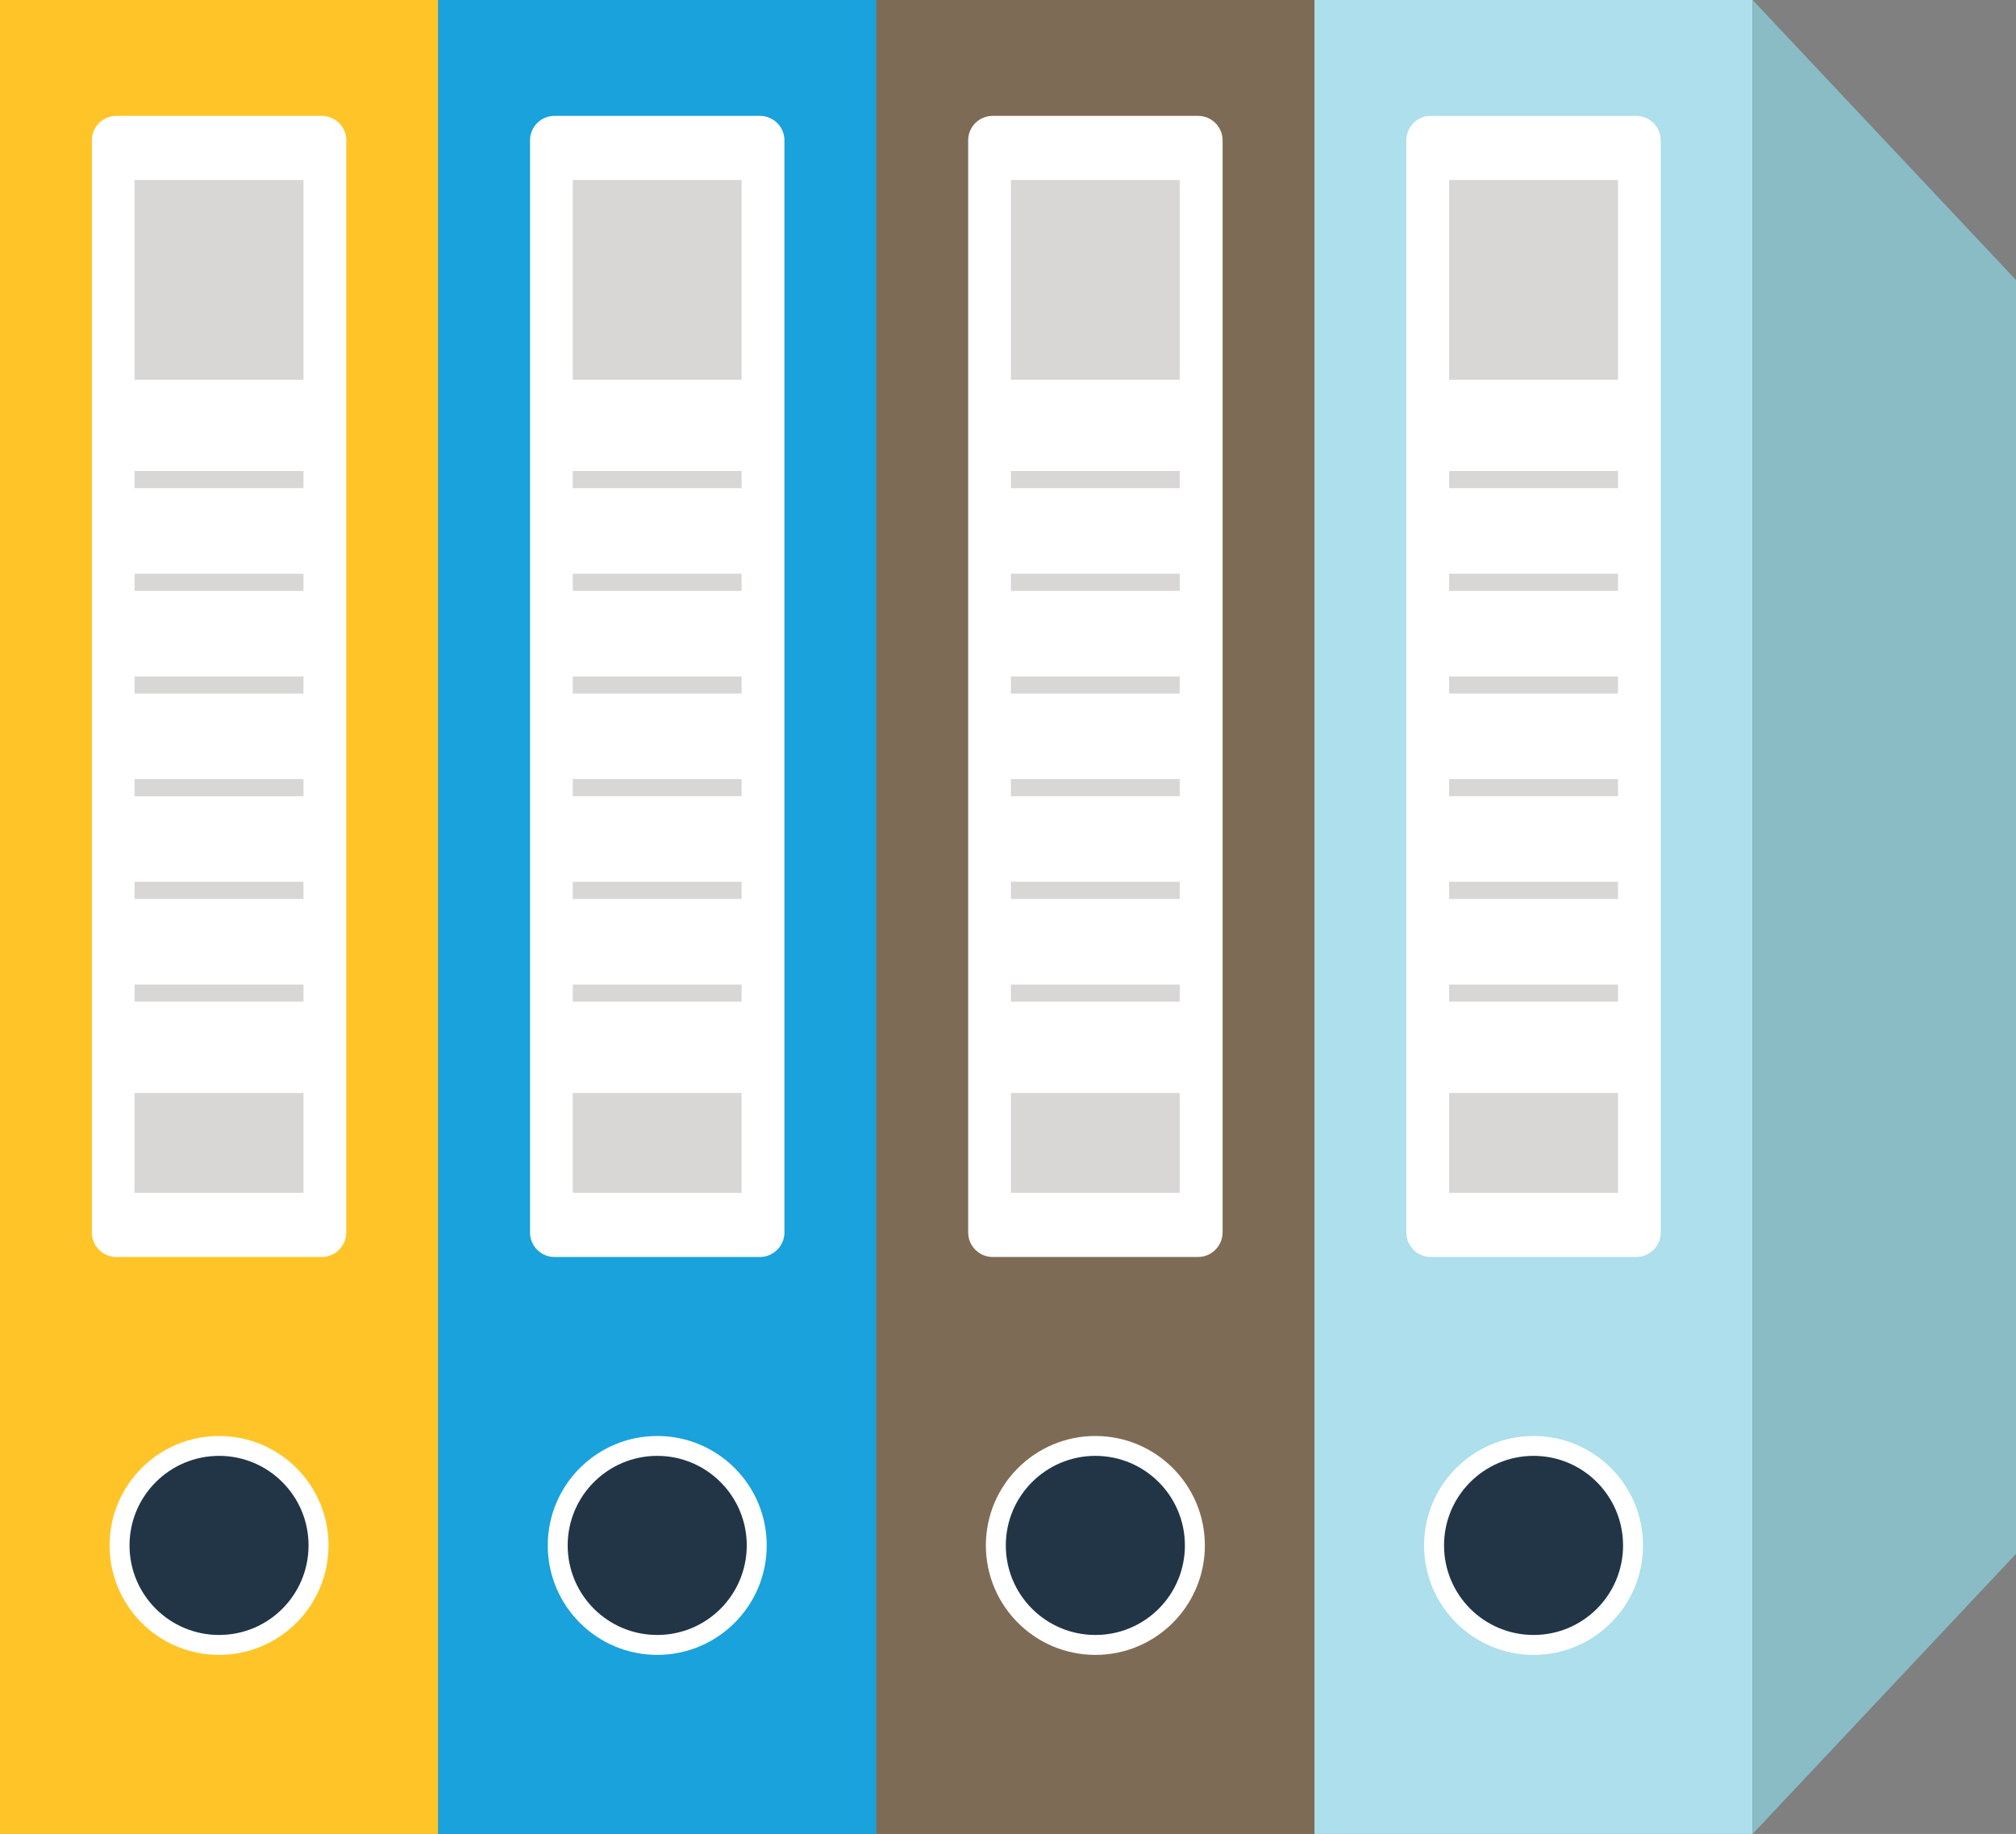
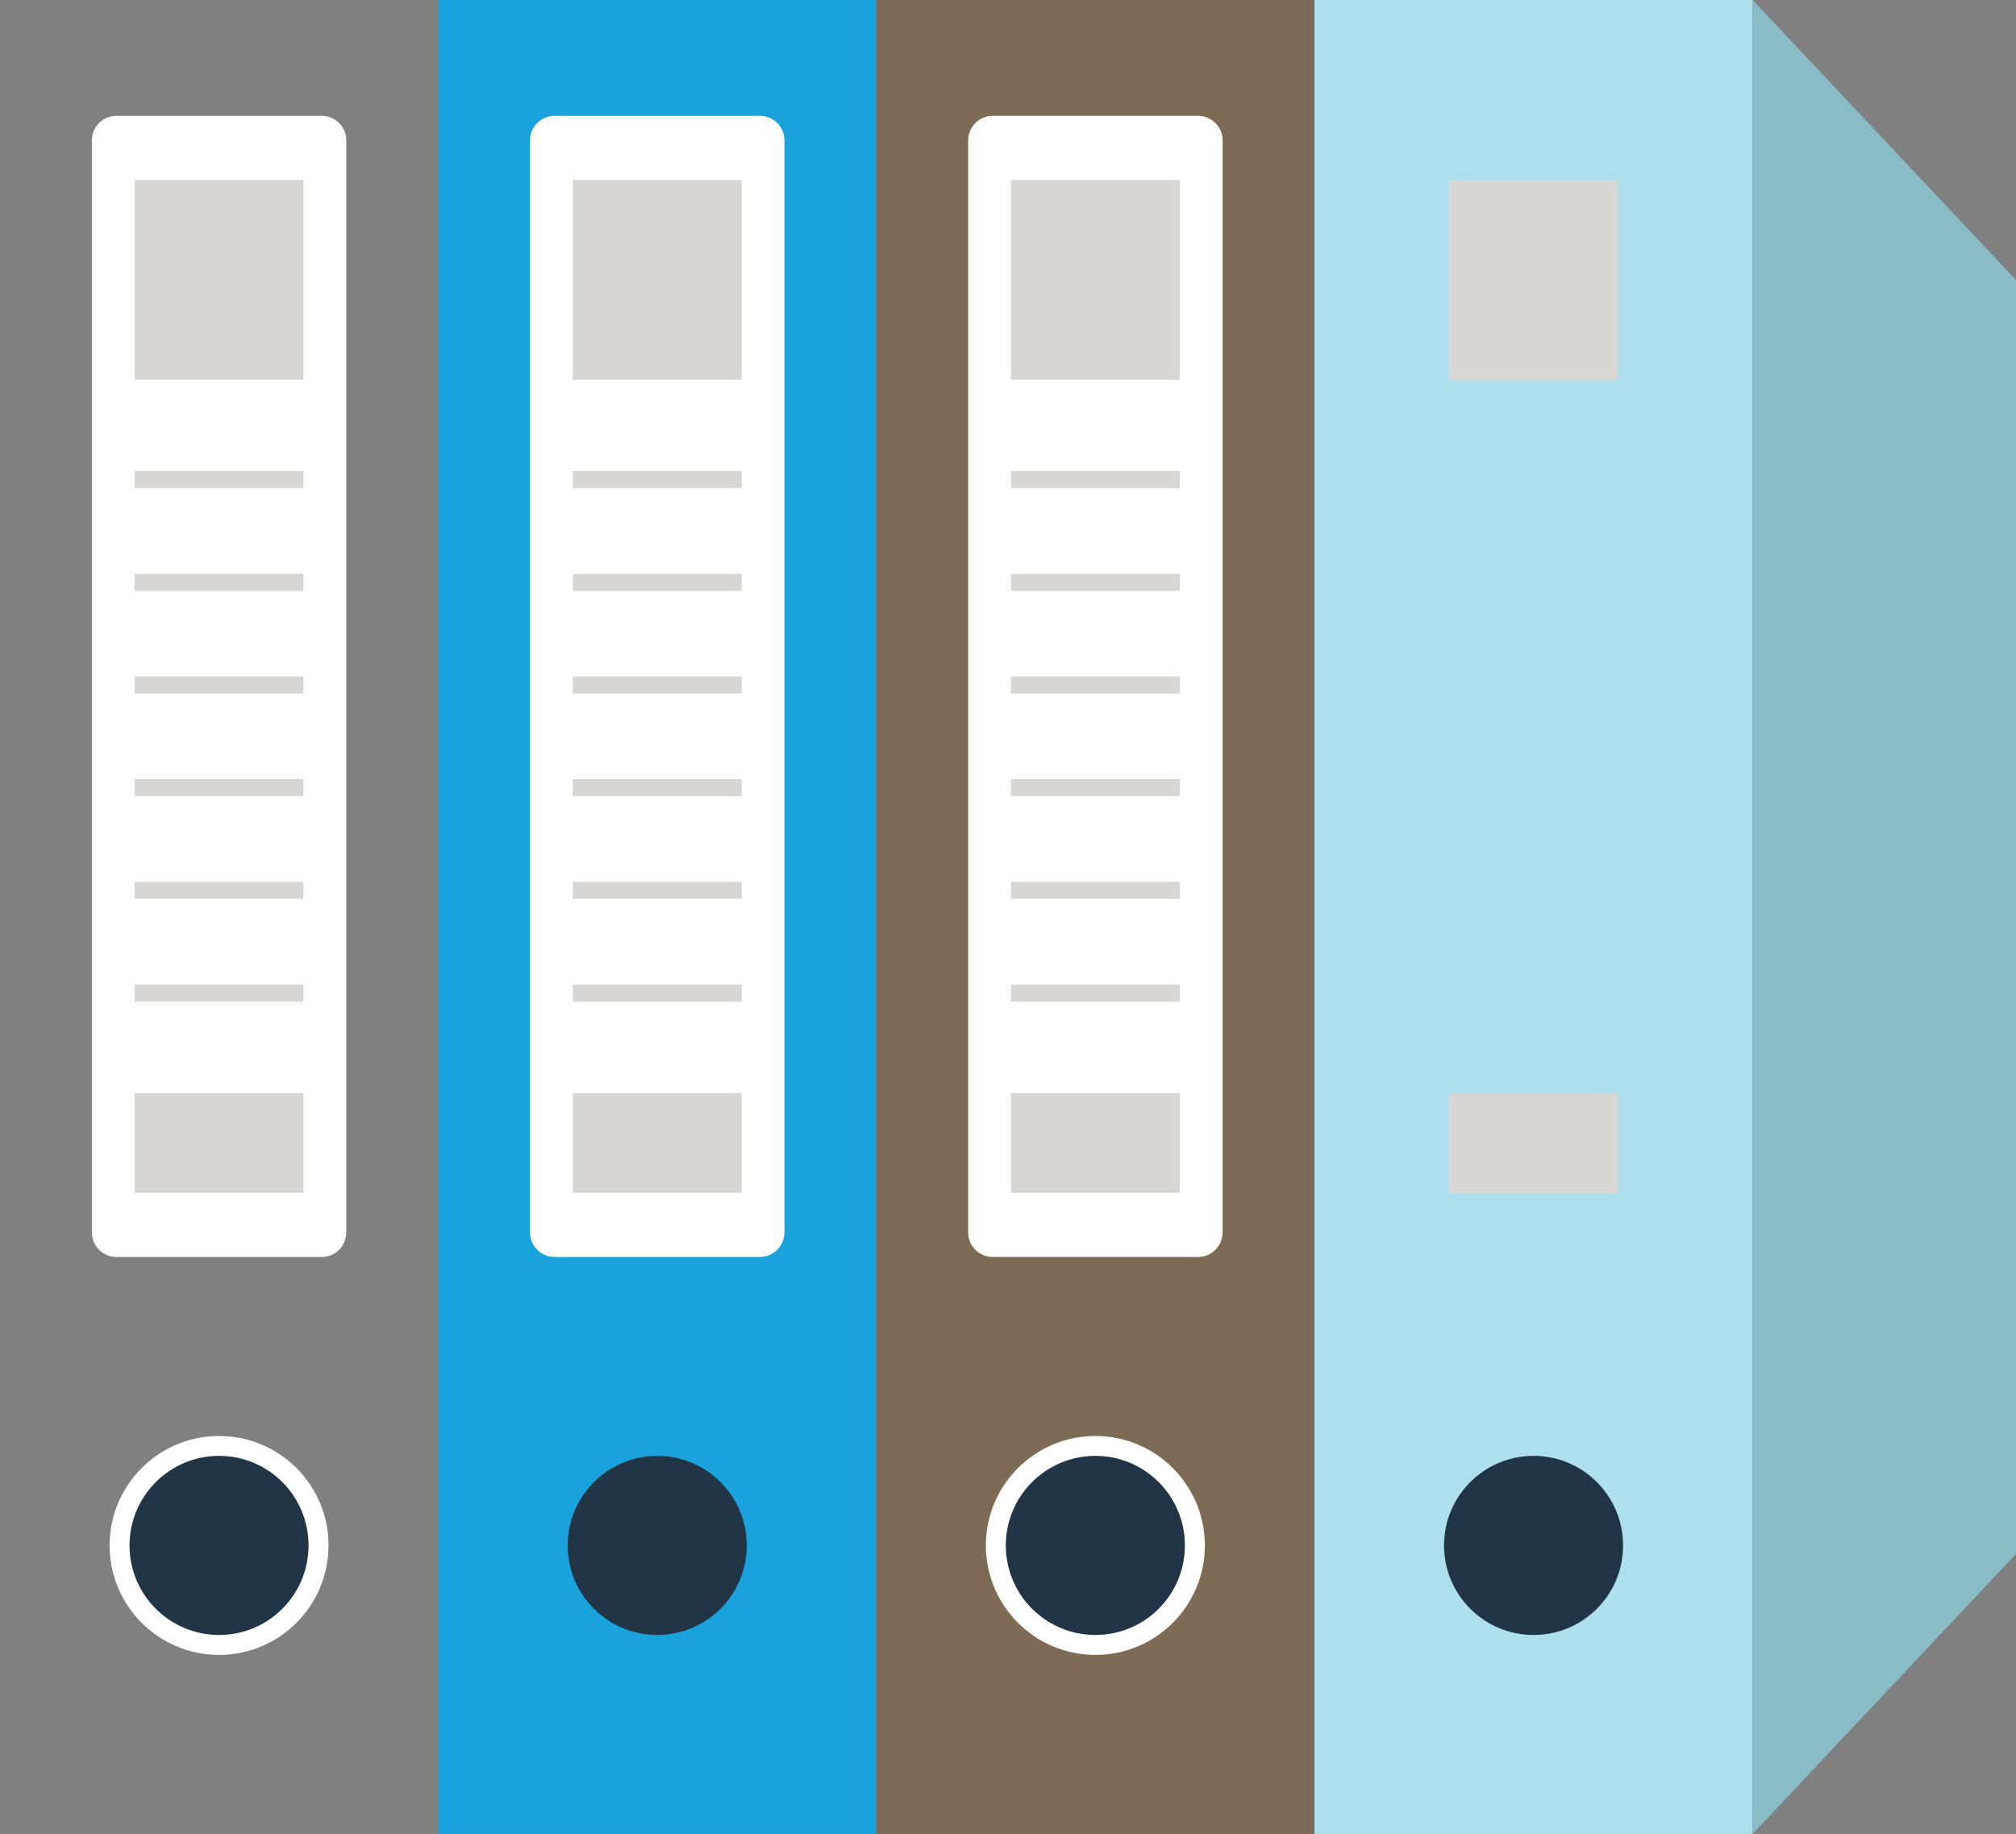
<svg xmlns="http://www.w3.org/2000/svg" width="104" height="94.596" viewBox="0 0 104 94.596">
  <rect x="0" y="0" width="104" height="94.596" fill="#808080" stroke="none" />
-   <path fill-rule="evenodd" clip-rule="evenodd" fill="#FFC427" d="M0 0h22.604v94.596H0z" />
+   <path fill-rule="evenodd" clip-rule="evenodd" fill="#FFC427" d="M0 0v94.596H0z" />
  <g fill-rule="evenodd" clip-rule="evenodd">
    <path d="M16.946 79.712c0 3.12-2.527 5.648-5.645 5.648-3.12 0-5.647-2.528-5.647-5.648 0-3.114 2.528-5.643 5.648-5.643 3.12 0 5.646 2.528 5.646 5.642z" fill="#FFF" />
    <path d="M15.917 79.712c0 2.556-2.064 4.62-4.615 4.62s-4.62-2.064-4.62-4.62c0-2.548 2.07-4.618 4.62-4.618s4.615 2.07 4.615 4.618z" fill="#213546" />
  </g>
  <path d="M17.864 63.572c0 .69-.57 1.264-1.268 1.264H6c-.696 0-1.26-.572-1.26-1.264V7.237c0-.694.563-1.26 1.26-1.26h10.597c.697 0 1.268.566 1.268 1.26v56.335z" fill-rule="evenodd" clip-rule="evenodd" fill="#FFF" />
  <g fill-rule="evenodd" clip-rule="evenodd" fill="#D8D7D6">
    <path d="M6.942 24.295h8.713v.885H6.942zM6.942 29.595h8.713v.883H6.942zM6.942 34.89h8.713v.882H6.942zM6.942 40.186h8.713v.883H6.942zM6.942 45.482h8.713v.885H6.942zM6.942 50.783h8.713v.88H6.942z" />
  </g>
  <g fill-rule="evenodd" clip-rule="evenodd" fill="#D8D7D6">
    <path d="M6.942 9.286h8.713v10.302H6.942zM6.942 56.375h8.713v5.15H6.942z" />
  </g>
  <g>
    <path fill-rule="evenodd" clip-rule="evenodd" fill="#19A2DC" d="M22.604 0h22.603v94.596H22.604z" />
    <g fill-rule="evenodd" clip-rule="evenodd">
-       <path d="M39.553 79.712c0 3.12-2.53 5.648-5.647 5.648s-5.648-2.528-5.648-5.648c0-3.114 2.53-5.643 5.648-5.643s5.647 2.528 5.647 5.642z" fill="#FFF" />
      <path d="M38.523 79.712c0 2.556-2.068 4.62-4.618 4.62-2.55 0-4.62-2.064-4.62-4.62 0-2.548 2.07-4.618 4.62-4.618 2.55 0 4.618 2.07 4.618 4.618z" fill="#213546" />
    </g>
    <path d="M40.467 63.572c0 .69-.57 1.264-1.264 1.264H28.606c-.7 0-1.264-.572-1.264-1.264V7.237c0-.694.564-1.26 1.264-1.26h10.597c.694 0 1.264.566 1.264 1.26v56.335z" fill-rule="evenodd" clip-rule="evenodd" fill="#FFF" />
    <g fill-rule="evenodd" clip-rule="evenodd" fill="#D8D7D6">
      <path d="M29.546 24.295h8.712v.885h-8.712zM29.546 29.595h8.712v.883h-8.712zM29.546 34.89h8.712v.882h-8.712zM29.546 40.186h8.712v.883h-8.712zM29.546 45.482h8.712v.885h-8.712zM29.546 50.783h8.712v.88h-8.712z" />
    </g>
    <g fill-rule="evenodd" clip-rule="evenodd" fill="#D8D7D6">
      <path d="M29.546 9.286h8.712v10.302h-8.712zM29.546 56.375h8.712v5.15h-8.712z" />
    </g>
  </g>
  <g>
    <path fill-rule="evenodd" clip-rule="evenodd" fill="#7E6B56" d="M45.206 0H67.81v94.596H45.206z" />
    <g fill-rule="evenodd" clip-rule="evenodd">
      <path d="M62.156 79.712c0 3.12-2.53 5.648-5.647 5.648-3.12 0-5.65-2.528-5.65-5.648 0-3.114 2.53-5.643 5.65-5.643 3.116 0 5.646 2.528 5.646 5.642z" fill="#FFF" />
      <path d="M61.126 79.712c0 2.556-2.064 4.62-4.617 4.62-2.552 0-4.622-2.064-4.622-4.62 0-2.548 2.07-4.618 4.62-4.618 2.554 0 4.618 2.07 4.618 4.618z" fill="#213546" />
    </g>
    <path d="M63.07 63.572c0 .69-.57 1.264-1.264 1.264H51.21c-.7 0-1.264-.572-1.264-1.264V7.237c0-.694.564-1.26 1.264-1.26h10.597c.694 0 1.264.566 1.264 1.26v56.335z" fill-rule="evenodd" clip-rule="evenodd" fill="#FFF" />
    <g fill-rule="evenodd" clip-rule="evenodd" fill="#D8D7D6">
      <path d="M52.15 24.295h8.71v.885h-8.71zM52.15 29.595h8.71v.883h-8.71zM52.15 34.89h8.71v.882h-8.71zM52.15 40.186h8.71v.883h-8.71zM52.15 45.482h8.71v.885h-8.71zM52.15 50.783h8.71v.88h-8.71z" />
    </g>
    <g fill-rule="evenodd" clip-rule="evenodd" fill="#D8D7D6">
      <path d="M52.15 9.286h8.71v10.302h-8.71zM52.15 56.375h8.71v5.15h-8.71z" />
    </g>
  </g>
  <g>
    <path fill-rule="evenodd" clip-rule="evenodd" fill="#ADDFEC" d="M67.81 0h22.604v94.596H67.81z" />
    <path fill-rule="evenodd" clip-rule="evenodd" fill="#89BCC5" d="M104 80.15L90.413 94.596V0L104 14.444" />
    <g fill-rule="evenodd" clip-rule="evenodd">
-       <path d="M84.76 79.712c0 3.12-2.53 5.648-5.646 5.648-3.117 0-5.65-2.528-5.65-5.648 0-3.114 2.533-5.643 5.65-5.643 3.115 0 5.646 2.528 5.646 5.642z" fill="#FFF" />
      <path d="M83.73 79.712c0 2.556-2.065 4.62-4.616 4.62-2.553 0-4.62-2.064-4.62-4.62 0-2.548 2.067-4.618 4.62-4.618 2.55 0 4.615 2.07 4.615 4.618z" fill="#213546" />
    </g>
-     <path d="M85.674 63.572c0 .69-.567 1.264-1.265 1.264H73.812c-.7 0-1.264-.572-1.264-1.264V7.237c0-.694.563-1.26 1.263-1.26H84.41c.696 0 1.264.566 1.264 1.26v56.335z" fill-rule="evenodd" clip-rule="evenodd" fill="#FFF" />
    <g fill-rule="evenodd" clip-rule="evenodd" fill="#D8D7D6">
-       <path d="M74.756 24.295h8.71v.885h-8.71zM74.756 29.595h8.71v.883h-8.71zM74.756 34.89h8.71v.882h-8.71zM74.756 40.186h8.71v.883h-8.71zM74.756 45.482h8.71v.885h-8.71zM74.756 50.783h8.71v.88h-8.71z" />
-     </g>
+       </g>
    <g fill-rule="evenodd" clip-rule="evenodd" fill="#D8D7D6">
      <path d="M74.756 9.286h8.71v10.302h-8.71zM74.756 56.375h8.71v5.15h-8.71z" />
    </g>
  </g>
</svg>